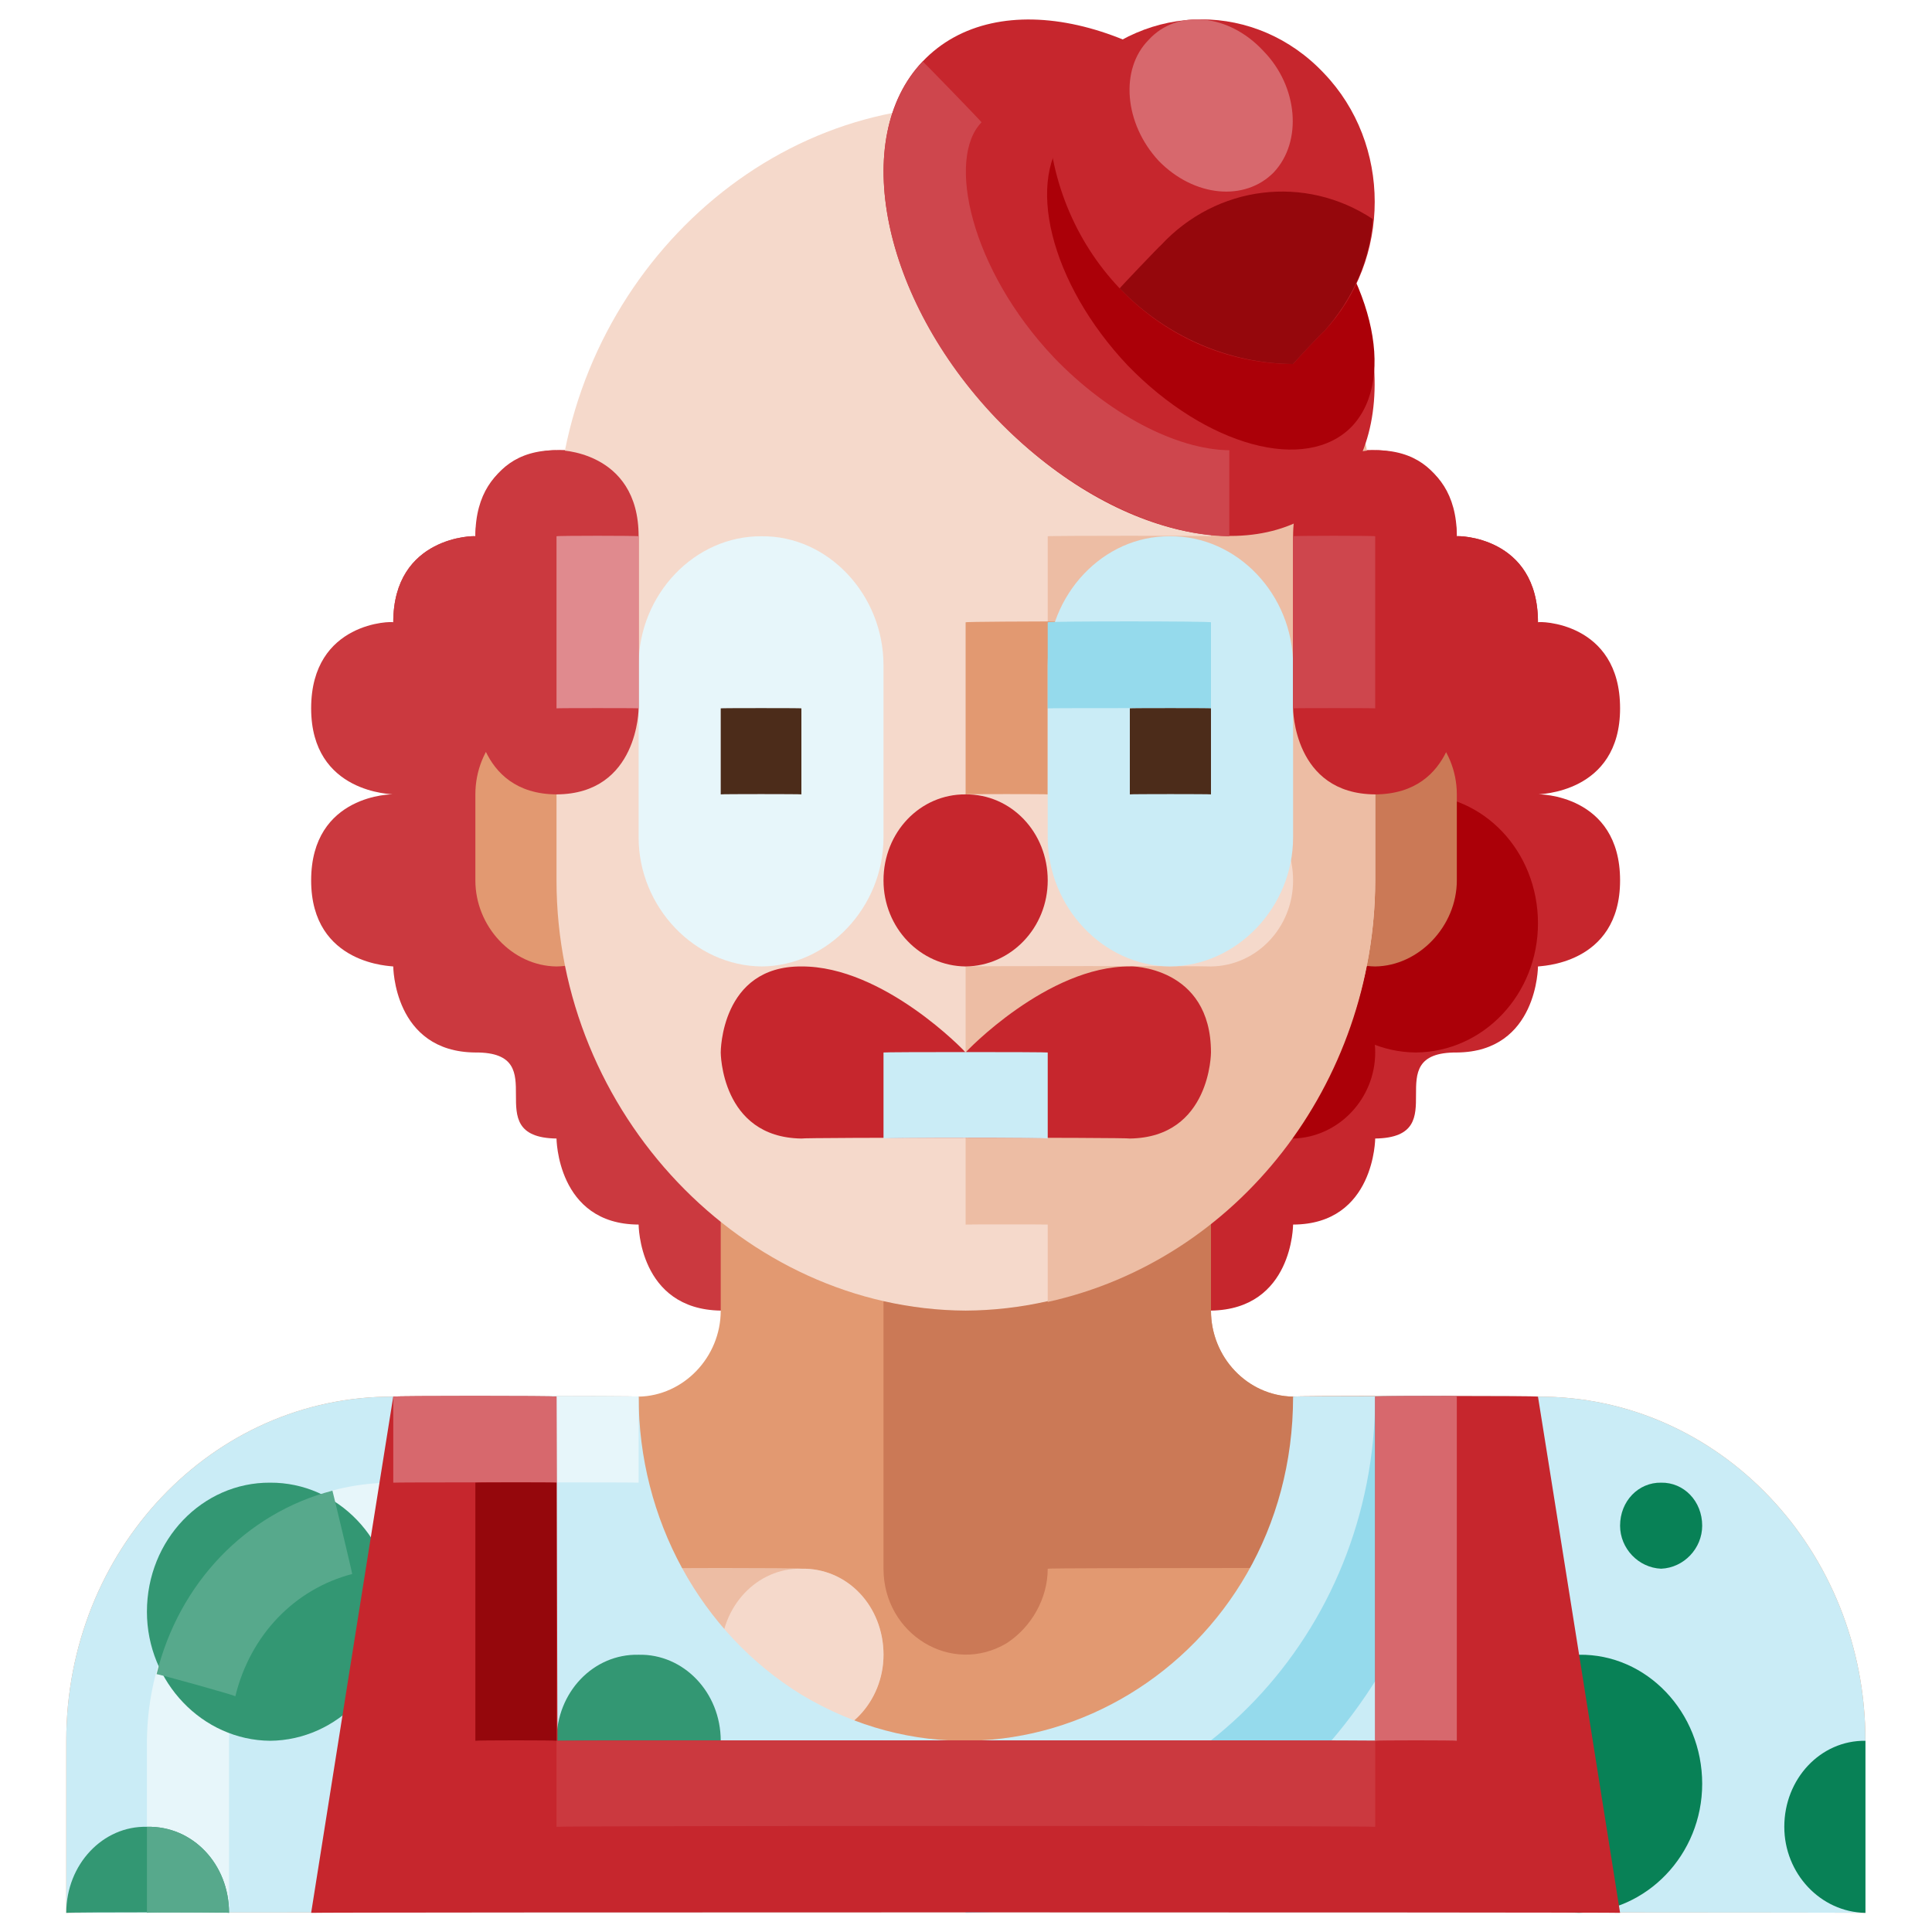
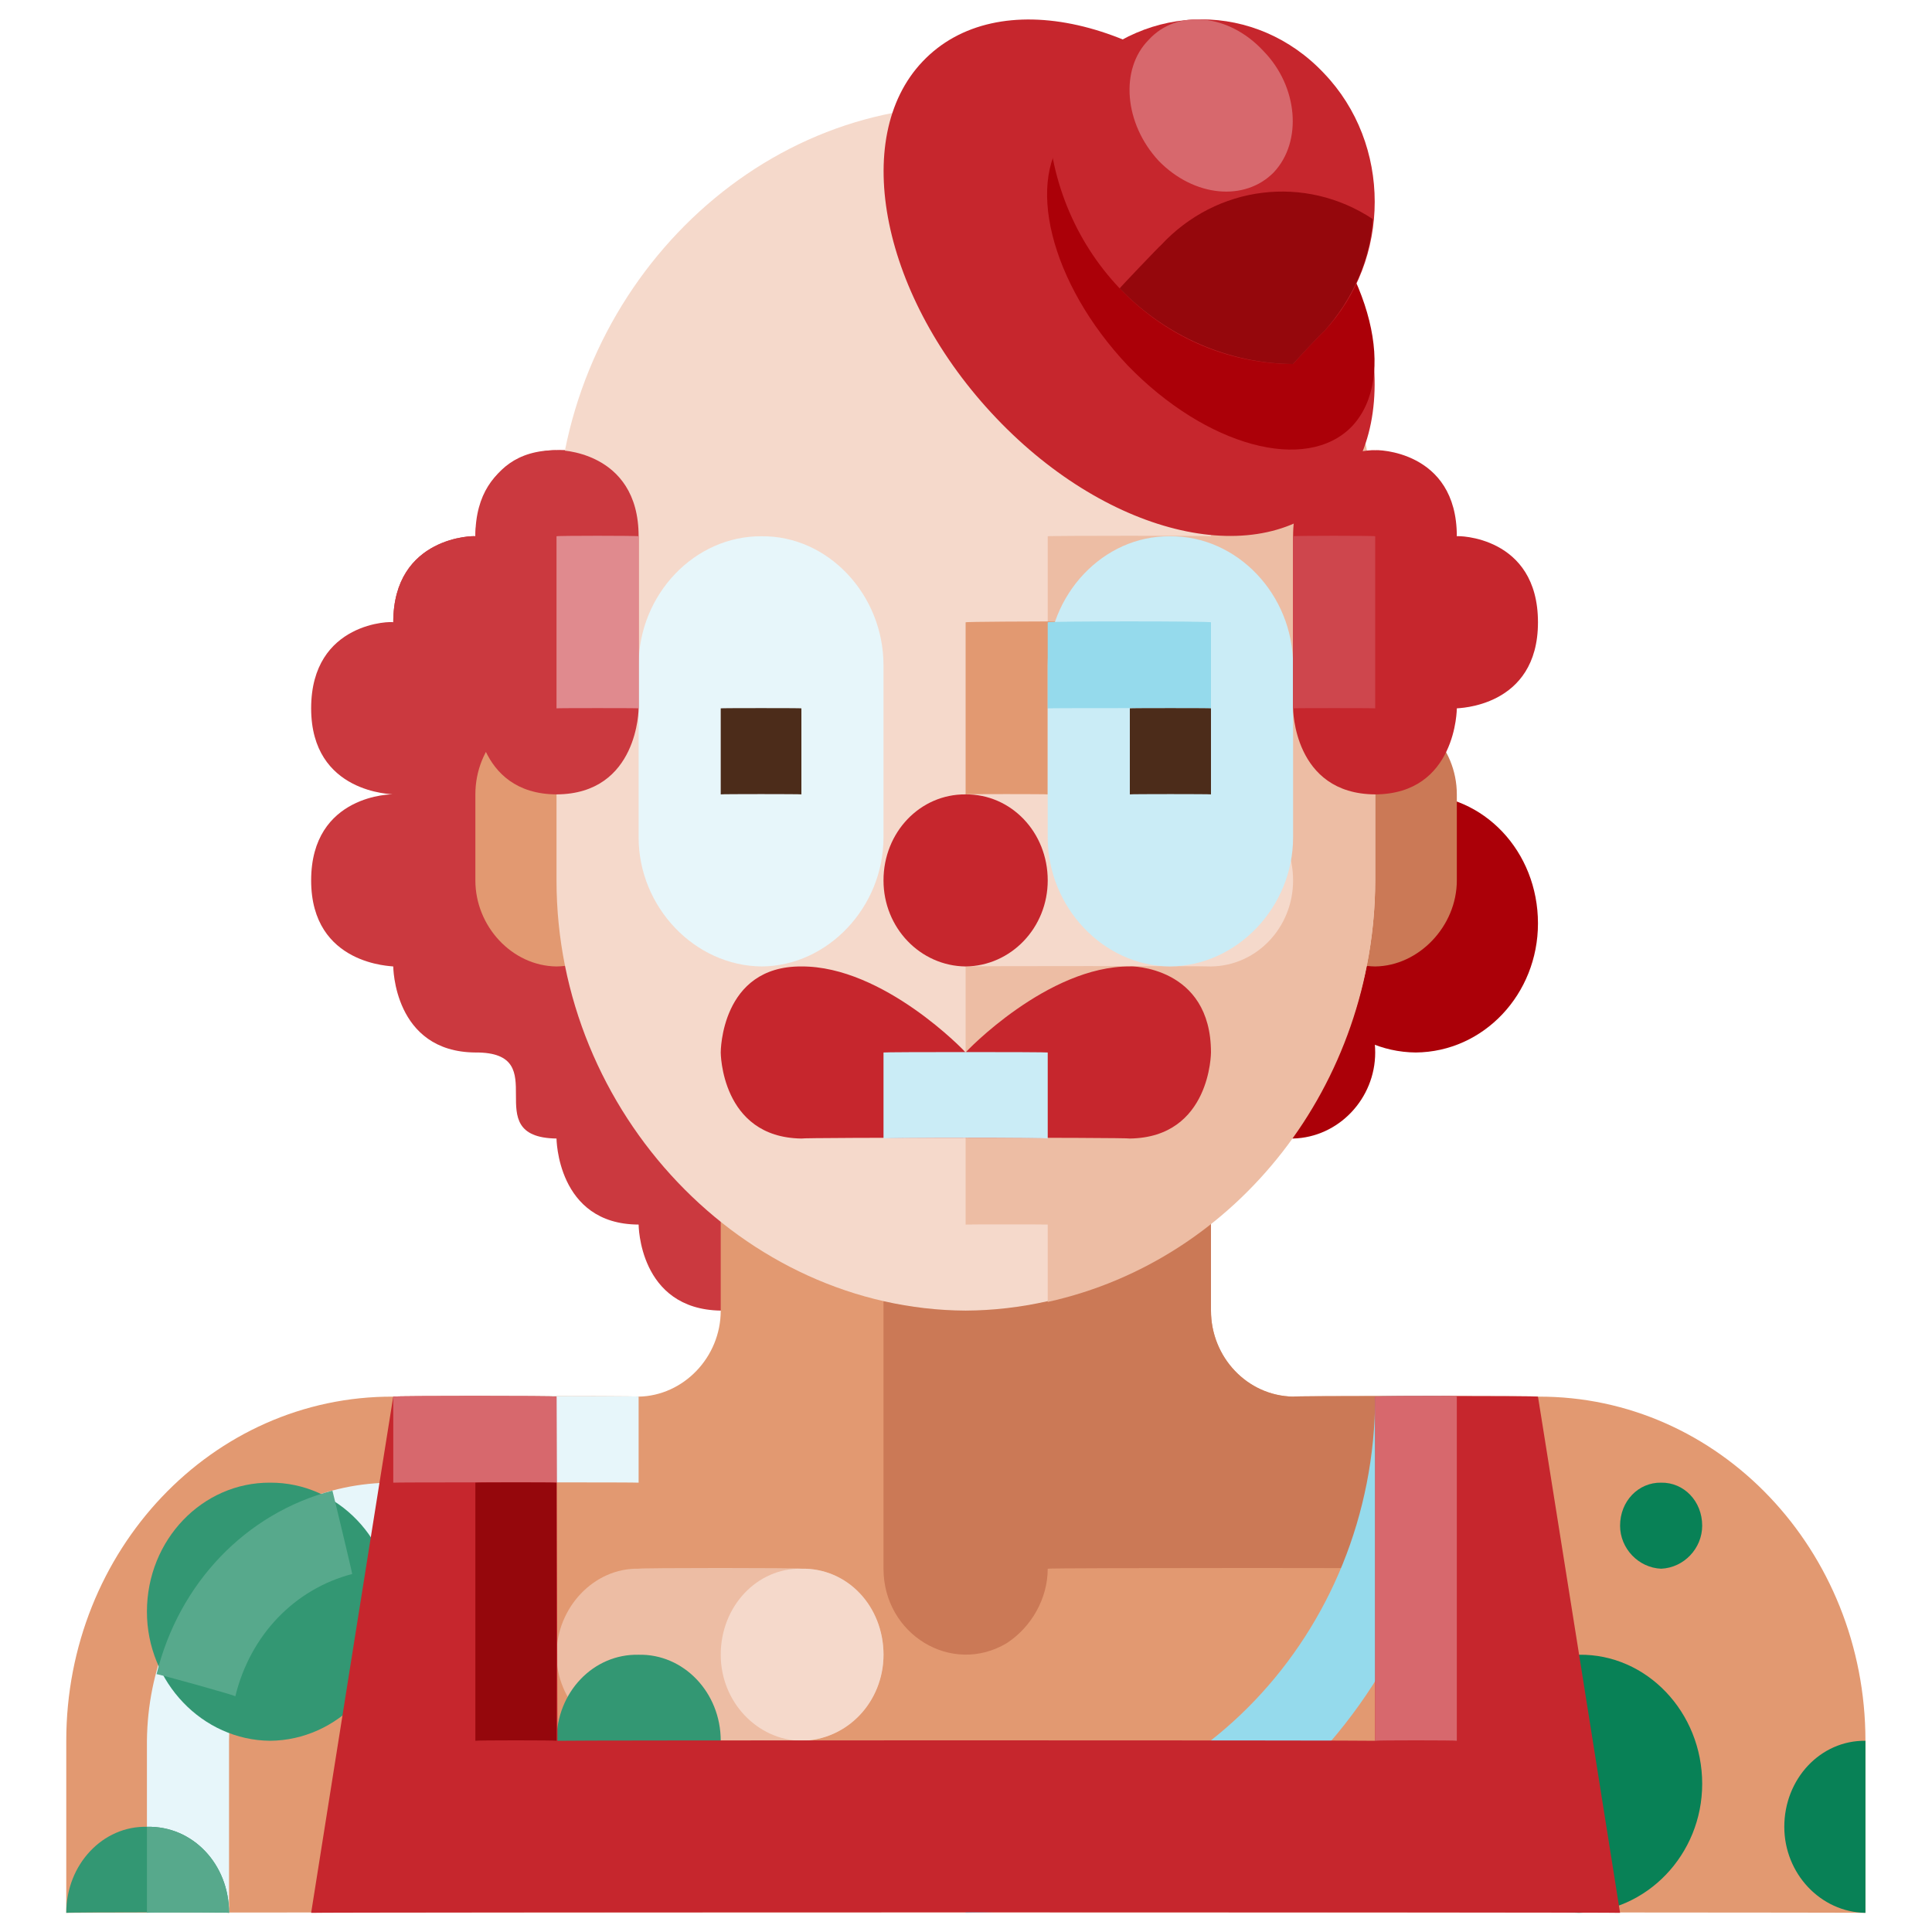
<svg xmlns="http://www.w3.org/2000/svg" version="1.1" width="100%" height="100%" id="svgWorkerArea" viewBox="0 0 400 400" style="background: white;">
  <defs id="defsdoc">
    <pattern id="patternBool" x="0" y="0" width="10" height="10" patternUnits="userSpaceOnUse" patternTransform="rotate(35)">
-       <circle cx="5" cy="5" r="4" style="stroke: none;fill: #ff000070;" />
-     </pattern>
+       </pattern>
  </defs>
  <g id="fileImp-88898316" class="cosito">
    <path id="pathImp-318348314" class="grouped" style="fill:#cb393f" d="M115.22 93.218C98.42 93.089 98.42 110.889 98.42 111.03 98.42 110.889 81.42 110.889 81.42 128.844 81.42 128.589 64.42 128.589 64.42 146.656 64.42 164.389 81.42 164.389 81.42 164.469 81.42 164.389 64.42 164.389 64.42 182.282 64.42 199.989 81.42 199.989 81.42 200.095 81.42 199.989 81.42 217.789 98.42 217.907 115.22 217.789 98.42 235.489 115.22 235.72 115.22 235.489 115.22 253.489 132.22 253.533 132.22 253.489 132.22 271.089 149.22 271.346 149.22 271.089 182.92 271.089 182.92 271.346 182.92 271.089 182.92 93.089 182.92 93.218 182.92 93.089 115.22 93.089 115.22 93.218" />
-     <path id="pathImp-209459626" class="grouped" style="fill:#c6262d" d="M284.72 93.218C301.62 93.089 301.62 110.889 301.62 111.03 301.62 110.889 318.42 110.889 318.42 128.844 318.42 128.589 335.42 128.589 335.42 146.656 335.42 164.389 318.42 164.389 318.42 164.469 318.42 164.389 335.42 164.389 335.42 182.282 335.42 199.989 318.42 199.989 318.42 200.095 318.42 199.989 318.42 217.789 301.62 217.907 284.72 217.789 301.62 235.489 284.72 235.72 284.72 235.489 284.72 253.489 267.72 253.533 267.72 253.489 267.72 271.089 250.72 271.346 250.72 271.089 216.92 271.089 216.92 271.346 216.92 271.089 216.92 93.089 216.92 93.218 216.92 93.089 284.72 93.089 284.72 93.218" />
    <path id="circleImp-432065610" class="grouped" style="fill:#ab0008" d="M267.72 191.188C267.72 176.289 279.12 164.389 293.12 164.469 307.22 164.389 318.42 176.289 318.42 191.188 318.42 205.789 307.22 217.789 293.12 217.907 279.12 217.789 267.72 205.789 267.72 191.188 267.72 190.889 267.72 190.889 267.72 191.188" />
    <path id="circleImp-877240149" class="grouped" style="fill:#ab0008" d="M250.72 217.907C250.72 207.989 258.22 199.989 267.72 200.095 277.12 199.989 284.72 207.989 284.72 217.907 284.72 227.489 277.12 235.489 267.72 235.72 258.22 235.489 250.72 227.489 250.72 217.907 250.72 217.789 250.72 217.789 250.72 217.907" />
    <path id="rectImp-760300314" class="grouped" style="fill:#cb7956" d="M267.72 164.469C267.72 154.589 275.42 146.589 284.72 146.656 284.72 146.589 284.72 146.589 284.72 146.656 293.72 146.589 301.62 154.589 301.62 164.469 301.62 164.389 301.62 182.089 301.62 182.282 301.62 191.789 293.72 199.989 284.72 200.095 284.72 199.989 284.72 199.989 284.72 200.095 275.42 199.989 267.72 191.789 267.72 182.282 267.72 182.089 267.72 164.389 267.72 164.469 267.72 164.389 267.72 164.389 267.72 164.469" />
    <path id="rectImp-509555891" class="grouped" style="fill:#e29971" d="M98.42 164.469C98.42 154.589 106.02 146.589 115.22 146.656 115.22 146.589 115.22 146.589 115.22 146.656 124.42 146.589 132.22 154.589 132.22 164.469 132.22 164.389 132.22 182.089 132.22 182.282 132.22 191.789 124.42 199.989 115.22 200.095 115.22 199.989 115.22 199.989 115.22 200.095 106.02 199.989 98.42 191.789 98.42 182.282 98.42 182.089 98.42 164.389 98.42 164.469 98.42 164.389 98.42 164.389 98.42 164.469" />
    <path id="pathImp-12261064" class="grouped" style="fill:#e29971" d="M149.22 217.907C149.22 217.789 149.22 271.089 149.22 271.346 149.22 280.989 141.52 288.989 132.22 289.159 132.22 288.989 81.42 288.989 81.42 289.159 43.92 288.989 13.72 320.989 13.72 360.41 13.72 360.289 13.72 395.889 13.72 396.036 13.72 395.889 386.22 395.889 386.22 396.036 386.22 395.889 386.22 360.289 386.22 360.41 386.22 320.989 355.92 288.989 318.42 289.159 318.42 288.989 267.72 288.989 267.72 289.159 258.22 288.989 250.72 280.989 250.72 271.346 250.72 271.089 250.72 217.789 250.72 217.907 250.72 217.789 149.22 217.789 149.22 217.907" />
    <path id="rectImp-231423703" class="grouped" style="fill:#edbda4" d="M115.22 342.596C115.22 332.789 123.02 324.589 132.22 324.784 132.22 324.589 165.92 324.589 165.92 324.784 175.32 324.589 182.92 332.789 182.92 342.596 182.92 342.389 182.92 342.389 182.92 342.597 182.92 352.089 175.32 360.289 165.92 360.41 165.92 360.289 132.22 360.289 132.22 360.41 123.02 360.289 115.22 352.089 115.22 342.597 115.22 342.389 115.22 342.389 115.22 342.596 115.22 342.389 115.22 342.389 115.22 342.596" />
    <path id="circleImp-494279059" class="grouped" style="fill:#f5d9cb" d="M149.22 342.597C149.22 332.489 156.82 324.589 165.92 324.785 175.42 324.589 182.92 332.489 182.92 342.597 182.92 352.389 175.42 360.289 165.92 360.41 156.82 360.289 149.22 352.389 149.22 342.597 149.22 342.389 149.22 342.389 149.22 342.597" />
    <path id="pathImp-943493330" class="grouped" style="fill:#cb7956" d="M267.72 289.159C258.22 288.989 250.72 280.989 250.72 271.346 250.72 271.089 250.72 217.789 250.72 217.907 250.72 217.789 182.92 217.789 182.92 217.907 182.92 217.789 182.92 324.589 182.92 324.784 182.92 338.389 197.02 346.989 208.42 340.21 213.52 336.889 216.92 330.989 216.92 324.784 216.92 324.589 301.62 324.589 301.62 324.784 310.92 324.589 318.42 316.589 318.42 306.971 318.42 296.989 310.92 288.989 301.62 289.159 301.62 288.989 267.72 288.989 267.72 289.159" />
-     <path id="pathImp-496417038" class="grouped" style="fill:#caecf6" d="M318.42 289.159C318.42 288.989 267.72 288.989 267.72 289.159 267.72 343.889 211.32 378.089 165.92 350.864 145.02 337.989 132.22 314.489 132.22 289.159 132.22 288.989 81.42 288.989 81.42 289.159 43.92 288.989 13.72 320.989 13.72 360.41 13.72 360.289 13.72 395.889 13.72 396.036 13.72 395.889 386.22 395.889 386.22 396.036 386.22 395.889 386.22 360.289 386.22 360.41 386.22 320.989 355.92 288.989 318.42 289.159 318.42 288.989 318.42 288.989 318.42 289.159" />
    <path id="pathImp-259901260" class="grouped" style="fill:#e7f6fa" d="M47.42 396.036C47.42 395.889 30.42 395.889 30.42 396.036 30.42 395.889 30.42 360.289 30.42 360.41 30.72 330.789 53.42 306.889 81.42 306.971 81.42 306.889 81.42 324.589 81.42 324.784 62.72 324.589 47.42 340.489 47.42 360.41 47.42 360.289 47.42 395.889 47.42 396.036" />
    <path id="circleImp-384637281" class="grouped" style="fill:#339773" d="M30.42 333.69C30.42 318.789 41.92 306.889 55.92 306.971 69.92 306.889 81.42 318.789 81.42 333.69 81.42 348.289 69.92 360.289 55.92 360.41 41.92 360.289 30.42 348.289 30.42 333.69 30.42 333.489 30.42 333.489 30.42 333.69" />
    <path id="circleImp-864163397" class="grouped" style="fill:#339773" d="M115.22 360.41C115.22 350.389 122.82 342.389 132.22 342.597 141.52 342.389 149.22 350.389 149.22 360.41 149.22 369.989 141.52 377.989 132.22 378.222 122.82 377.989 115.22 369.989 115.22 360.41 115.22 360.289 115.22 360.289 115.22 360.41" />
    <path id="circleImp-972719463" class="grouped" style="fill:#088156" d="M301.62 369.316C301.62 354.489 312.92 342.389 326.92 342.597 340.92 342.389 352.42 354.489 352.42 369.316 352.42 383.989 340.92 395.889 326.92 396.036 312.92 395.889 301.62 383.989 301.62 369.316 301.62 369.089 301.62 369.089 301.62 369.316" />
    <path id="pathImp-259260225" class="grouped" style="fill:#339773" d="M30.42 378.222C21.32 377.989 13.72 385.989 13.72 396.036 13.72 395.889 47.42 395.889 47.42 396.036 47.42 385.989 39.92 377.989 30.42 378.222 30.42 377.989 30.42 377.989 30.42 378.222" />
    <path id="circleImp-99689559" class="grouped" style="fill:#088156" d="M335.42 315.878C335.42 310.789 339.22 306.889 343.92 306.971 348.62 306.889 352.42 310.789 352.42 315.878 352.42 320.589 348.62 324.589 343.92 324.785 339.22 324.589 335.42 320.589 335.42 315.878 335.42 315.789 335.42 315.789 335.42 315.878" />
    <path id="pathImp-705467097" class="grouped" style="fill:#e7f6fa" d="M98.42 289.159C98.42 288.989 132.22 288.989 132.22 289.159 132.22 288.989 132.22 306.889 132.22 306.971 132.22 306.889 98.42 306.889 98.42 306.971 98.42 306.889 98.42 288.989 98.42 289.159" />
    <path id="pathImp-921697768" class="grouped" style="fill:#57a98c" d="M48.72 351.208C48.72 350.989 32.42 346.489 32.42 346.616 37.02 327.789 50.92 313.289 68.82 308.625 68.82 308.489 72.92 325.589 72.92 325.88 61.02 328.989 51.82 338.489 48.72 351.207 48.72 350.989 48.72 350.989 48.72 351.208" />
    <path id="pathImp-480132239" class="grouped" style="fill:#95daec" d="M199.92 396.036C199.92 395.889 199.92 377.989 199.92 378.222 246.72 377.989 284.62 338.289 284.72 289.159 284.72 288.989 301.62 288.989 301.62 289.159 301.62 347.989 256.12 395.889 199.92 396.036 199.92 395.889 199.92 395.889 199.92 396.036" />
    <path id="rectImp-374801255" class="grouped" style="fill:#f5d9cb" d="M115.22 111.031C115.22 62.389 153.92 21.789 199.92 21.967 199.92 21.789 199.92 21.789 199.92 21.967 245.92 21.789 284.72 62.389 284.72 111.031 284.72 110.889 284.72 182.089 284.72 182.282 284.72 230.489 245.92 271.089 199.92 271.346 199.92 271.089 199.92 271.089 199.92 271.346 153.92 271.089 115.22 230.489 115.22 182.282 115.22 182.089 115.22 110.889 115.22 111.031 115.22 110.889 115.22 110.889 115.22 111.031" />
    <path id="pathImp-132243516" class="grouped" style="fill:#edbda4" d="M250.72 40.183C250.72 40.089 250.72 110.889 250.72 111.03 250.72 110.889 216.92 110.889 216.92 111.03 216.92 110.889 216.92 128.589 216.92 128.844 216.92 128.589 250.72 128.589 250.72 128.844 250.72 128.589 250.72 164.389 250.72 164.469 260.12 164.389 267.72 172.289 267.72 182.282 267.72 192.089 260.12 199.989 250.72 200.095 250.72 199.989 199.92 199.989 199.92 200.095 199.92 199.989 199.92 253.489 199.92 253.533 199.92 253.489 216.92 253.489 216.92 253.533 216.92 253.489 216.92 269.389 216.92 269.551 256.22 260.889 284.62 224.489 284.72 182.282 284.72 182.089 284.72 110.889 284.72 111.03 284.72 81.889 271.22 56.289 250.72 40.183 250.72 40.089 250.72 40.089 250.72 40.183" />
    <path id="rectImp-124962494" class="grouped" style="fill:#e7f6fa" d="M132.22 137.75C132.22 123.089 143.82 110.889 157.72 111.03 157.72 110.889 157.72 110.889 157.72 111.03 171.42 110.889 182.92 123.089 182.92 137.75 182.92 137.589 182.92 173.289 182.92 173.375 182.92 187.789 171.42 199.989 157.72 200.095 157.72 199.989 157.72 199.989 157.72 200.095 143.82 199.989 132.22 187.789 132.22 173.375 132.22 173.289 132.22 137.589 132.22 137.75 132.22 137.589 132.22 137.589 132.22 137.75" />
    <path id="ellipseImp-198061948" class="grouped" style="fill:#c6262d" d="M206.32 86.617C182.52 61.689 175.92 28.589 191.02 12.73 206.42-3.511 237.92 3.689 261.42 28.567 284.92 53.189 291.72 86.389 276.42 102.454 261.22 118.389 229.82 111.289 206.32 86.617 206.32 86.389 206.32 86.389 206.32 86.617" />
    <path id="ellipseImp-551031068" class="grouped" style="fill:#ab0008" d="M233.52 75.706C217.42 58.689 211.92 36.789 221.52 26.922 231.02 16.789 251.92 22.389 267.92 39.478 283.92 56.289 289.42 78.089 279.92 88.262 270.42 98.089 249.72 92.389 233.52 75.706 233.52 75.589 233.52 75.589 233.52 75.706" />
    <path id="pathImp-485980125" class="grouped" style="fill:#c6262d" d="M216.92 21.923C216.92 21.789 223.32 14.889 223.32 15.178 237.42 0.289 260.12 0.289 274.12 15.178 288.12 29.789 288.12 53.689 274.12 68.616 274.12 68.389 267.72 75.289 267.72 75.362 239.52 75.289 216.92 51.289 216.92 21.923 216.92 21.789 216.92 21.789 216.92 21.923" />
    <path id="pathImp-260816300" class="grouped" style="fill:#95070c" d="M274.12 68.616C279.92 62.189 283.72 53.889 284.22 45.357 270.22 36.089 251.92 38.289 240.32 50.803 240.32 50.689 231.82 59.589 231.82 59.71 241.32 69.589 254.32 75.289 267.72 75.362 267.72 75.289 274.12 68.389 274.12 68.616" />
    <path id="ellipseImp-595833498" class="grouped" style="fill:#d7686d" d="M239.92 33.33C232.72 25.589 231.82 14.289 237.82 8.25 243.72 1.789 254.42 2.789 261.62 10.604 268.72 17.889 269.72 29.289 263.72 35.683 257.72 41.789 247.22 40.789 239.92 33.33 239.92 33.189 239.92 33.189 239.92 33.33" />
-     <path id="pathImp-430260980" class="grouped" style="fill:#ce464d" d="M254.52 111.03C239.02 110.889 220.42 101.389 206.22 86.625 182.52 61.789 175.92 28.589 191.02 12.729 191.02 12.589 203.22 25.189 203.22 25.324 195.92 32.789 200.92 55.789 218.22 74.031 229.32 85.589 243.42 93.089 254.52 93.218 254.52 93.089 254.52 110.889 254.52 111.03" />
    <path id="pathImp-453641594" class="grouped" style="fill:#e29971" d="M216.92 164.469C216.92 164.389 216.92 146.589 216.92 146.656 216.92 146.589 250.72 146.589 250.72 146.656 250.72 146.589 250.72 128.589 250.72 128.844 250.72 128.589 199.92 128.589 199.92 128.844 199.92 128.589 199.92 164.389 199.92 164.469 199.92 164.389 216.92 164.389 216.92 164.469 216.92 164.389 216.92 164.389 216.92 164.469" />
    <path id="rectImp-347331197" class="grouped" style="fill:#caecf6" d="M216.92 137.75C216.92 123.089 228.42 110.889 242.22 111.03 242.22 110.889 242.22 110.889 242.22 111.03 256.12 110.889 267.72 123.089 267.72 137.75 267.72 137.589 267.72 173.289 267.72 173.375 267.72 187.789 256.12 199.989 242.22 200.095 242.22 199.989 242.22 199.989 242.22 200.095 228.42 199.989 216.92 187.789 216.92 173.375 216.92 173.289 216.92 137.589 216.92 137.75 216.92 137.589 216.92 137.589 216.92 137.75" />
    <path id="pathImp-346887284" class="grouped" style="fill:#95daec" d="M216.92 128.844C216.92 128.589 250.72 128.589 250.72 128.844 250.72 128.589 250.72 146.589 250.72 146.656 250.72 146.589 216.92 146.589 216.92 146.656 216.92 146.589 216.92 128.589 216.92 128.844" />
    <path id="pathImp-883942947" class="grouped" style="fill:#4c2c1a" d="M233.92 146.656C233.92 146.589 250.72 146.589 250.72 146.656 250.72 146.589 250.72 164.389 250.72 164.469 250.72 164.389 233.92 164.389 233.92 164.469 233.92 164.389 233.92 146.589 233.92 146.656M149.22 146.656C149.22 146.589 165.92 146.589 165.92 146.656 165.92 146.589 165.92 164.389 165.92 164.469 165.92 164.389 149.22 164.389 149.22 164.469 149.22 164.389 149.22 146.589 149.22 146.656" />
    <path id="pathImp-388414245" class="grouped" style="fill:#c6262d" d="M199.92 217.907C199.92 217.789 182.92 199.989 165.92 200.095 149.22 199.989 149.22 217.789 149.22 217.907 149.22 217.789 149.22 235.489 165.92 235.72 165.92 235.489 233.92 235.489 233.92 235.72 250.72 235.489 250.72 217.789 250.72 217.907 250.72 199.989 233.92 199.989 233.92 200.095 216.92 199.989 199.92 217.789 199.92 217.907 199.92 217.789 199.92 217.789 199.92 217.907" />
    <path id="circleImp-680689237" class="grouped" style="fill:#c6262d" d="M182.92 182.282C182.92 172.289 190.52 164.389 199.92 164.47 209.32 164.389 216.92 172.289 216.92 182.282 216.92 192.089 209.32 199.989 199.92 200.095 190.52 199.989 182.92 192.089 182.92 182.282 182.92 182.089 182.92 182.089 182.92 182.282" />
    <path id="pathImp-621114530" class="grouped" style="fill:#c6262d" d="M81.42 289.159C81.42 288.989 64.42 395.889 64.42 396.036 64.42 395.889 335.42 395.889 335.42 396.036 335.42 395.889 318.42 288.989 318.42 289.159 318.42 288.989 284.72 288.989 284.72 289.159 284.72 288.989 284.72 360.289 284.72 360.41 284.72 360.289 115.42 360.289 115.42 360.41 115.42 360.289 115.22 288.989 115.22 289.159 115.22 288.989 81.42 288.989 81.42 289.159 81.42 288.989 81.42 288.989 81.42 289.159" />
    <path id="pathImp-790561316" class="grouped" style="fill:#d7686d" d="M81.42 289.159C81.42 288.989 115.22 288.989 115.22 289.159 115.22 288.989 115.22 306.889 115.22 306.971 115.22 306.889 81.42 306.889 81.42 306.971 81.42 306.889 81.42 288.989 81.42 289.159" />
-     <path id="pathImp-223669460" class="grouped" style="fill:#cb393f" d="M115.22 360.41C115.22 360.289 284.72 360.289 284.72 360.41 284.72 360.289 284.72 377.989 284.72 378.222 284.72 377.989 115.22 377.989 115.22 378.222 115.22 377.989 115.22 360.289 115.22 360.41" />
    <path id="pathImp-558600721" class="grouped" style="fill:#95070c" d="M98.42 306.971C98.42 306.889 115.22 306.889 115.22 306.971 115.22 306.889 115.22 360.289 115.22 360.41 115.22 360.289 98.42 360.289 98.42 360.41 98.42 360.289 98.42 306.889 98.42 306.971" />
    <path id="pathImp-581233279" class="grouped" style="fill:#d7686d" d="M284.72 289.159C284.72 288.989 301.62 288.989 301.62 289.159 301.62 288.989 301.62 360.289 301.62 360.41 301.62 360.289 284.72 360.289 284.72 360.41 284.72 360.289 284.72 288.989 284.72 289.159" />
    <path id="pathImp-774418576" class="grouped" style="fill:#57a98c" d="M30.42 378.222C30.42 377.989 30.42 395.889 30.42 396.036 30.42 395.889 47.42 395.889 47.42 396.036 47.42 385.989 39.92 377.989 30.42 378.222 30.42 377.989 30.42 377.989 30.42 378.222" />
    <path id="pathImp-200249121" class="grouped" style="fill:#caecf6" d="M182.92 217.907C182.92 217.789 216.92 217.789 216.92 217.907 216.92 217.789 216.92 235.489 216.92 235.72 216.92 235.489 182.92 235.489 182.92 235.72 182.92 235.489 182.92 217.789 182.92 217.907" />
    <path id="pathImp-585291669" class="grouped" style="fill:#cb393f" d="M98.42 146.656C98.42 146.589 98.42 164.389 115.22 164.469 132.22 164.389 132.22 146.589 132.22 146.656 132.22 146.589 132.22 110.889 132.22 111.03 132.22 93.089 115.22 93.089 115.22 93.218 115.22 93.089 98.42 93.089 98.42 111.03 98.42 110.889 81.42 110.889 81.42 128.844 81.42 146.589 98.42 146.589 98.42 146.656 98.42 146.589 98.42 146.589 98.42 146.656" />
    <path id="pathImp-925668512" class="grouped" style="fill:#c6262d" d="M301.62 146.656C301.62 146.589 301.62 164.389 284.72 164.469 267.72 164.389 267.72 146.589 267.72 146.656 267.72 146.589 267.72 110.889 267.72 111.03 267.72 93.089 284.72 93.089 284.72 93.218 284.72 93.089 301.62 93.089 301.62 111.03 301.62 110.889 318.42 110.889 318.42 128.844 318.42 146.589 301.62 146.589 301.62 146.656 301.62 146.589 301.62 146.589 301.62 146.656" />
    <path id="pathImp-701002095" class="grouped" style="fill:#ce464d" d="M267.72 111.03C267.72 110.889 284.72 110.889 284.72 111.03 284.72 110.889 284.72 146.589 284.72 146.656 284.72 146.589 267.72 146.589 267.72 146.656 267.72 146.589 267.72 110.889 267.72 111.03" />
    <path id="pathImp-786277483" class="grouped" style="fill:#e08a8e" d="M115.22 111.03C115.22 110.889 132.22 110.889 132.22 111.03 132.22 110.889 132.22 146.589 132.22 146.656 132.22 146.589 115.22 146.589 115.22 146.656 115.22 146.589 115.22 110.889 115.22 111.03" />
    <path id="pathImp-292667385" class="grouped" style="fill:#088156" d="M369.42 378.222C369.42 387.889 376.92 395.889 386.22 396.036 386.22 395.889 386.22 360.289 386.22 360.41 376.92 360.289 369.42 368.289 369.42 378.222 369.42 377.989 369.42 377.989 369.42 378.222" />
  </g>
</svg>